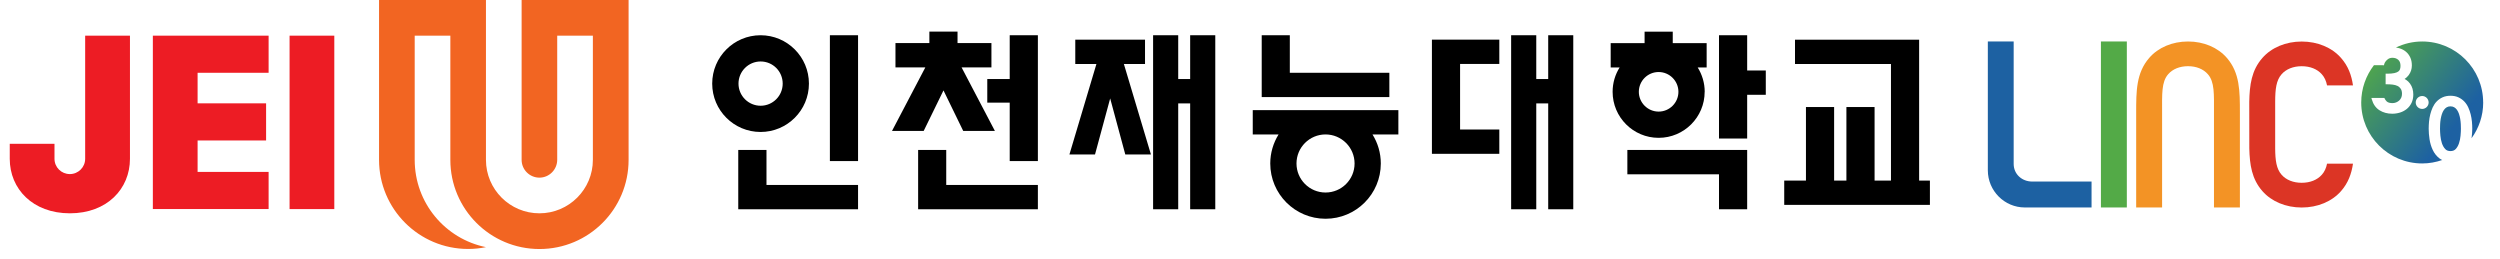
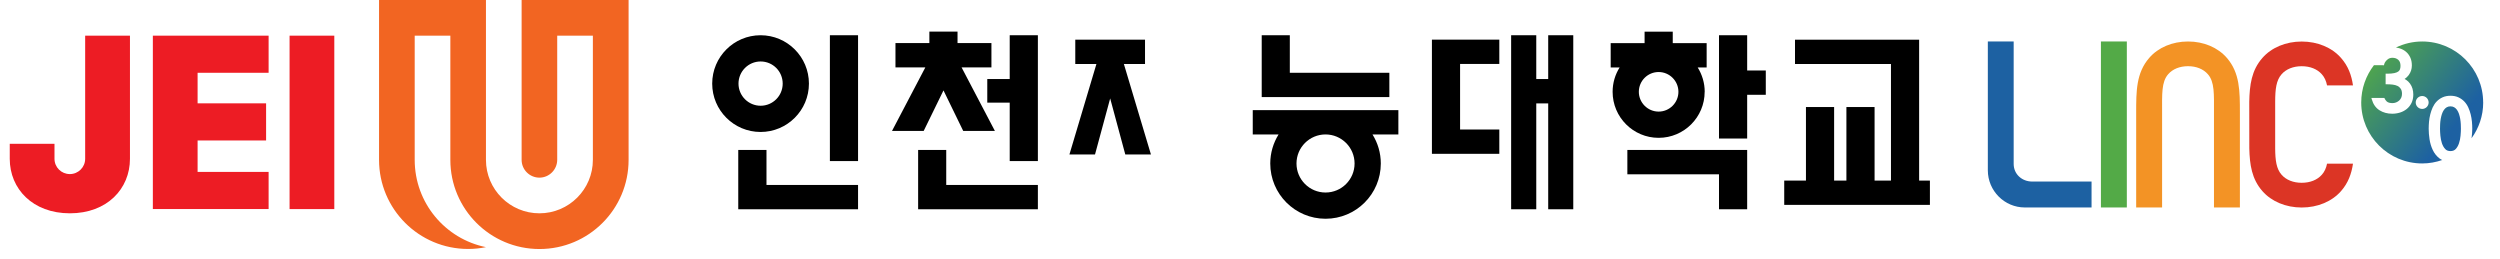
<svg xmlns="http://www.w3.org/2000/svg" width="241" height="25" viewBox="0 0 241 25" fill="none">
  <g clip-path="url(#clip0_1519_17901)">
    <path d="M133.934 7.016H124.338V3.397H121.629V9.358H133.934V7.016Z" fill="black" />
    <path d="M120.76 12.96H123.255C122.752 13.772 122.453 14.732 122.453 15.759C122.453 18.7 124.835 21.088 127.781 21.088C130.728 21.088 133.11 18.706 133.11 15.759C133.11 14.732 132.816 13.778 132.308 12.96H134.803V10.617H120.765V12.96H120.76ZM127.781 12.96C129.322 12.96 130.581 14.213 130.581 15.759C130.581 17.306 129.328 18.559 127.781 18.559C126.235 18.559 124.982 17.306 124.982 15.759C124.982 14.213 126.235 12.96 127.781 12.96Z" fill="black" />
-     <path d="M114.732 7.619H113.58V3.397H111.159V20.173H113.58V9.968H114.732V20.173H117.153V3.397H114.732V7.619Z" fill="black" />
    <path d="M110.38 6.17V3.827H103.657V6.17H105.695L103.093 14.89H105.559L107.021 9.488L108.478 14.89H110.95L108.342 6.17H110.38Z" fill="black" />
    <path d="M149.247 7.619H148.096V3.397H145.674V20.173H148.096V9.968H149.247V20.173H151.663V3.397H149.247V7.619Z" fill="black" />
    <path d="M168.427 3.397H165.712V13.354H168.427V9.138H170.222V6.795H168.427V3.397Z" fill="black" />
    <path d="M164.334 8.851C164.334 7.987 164.08 7.18 163.657 6.502H164.521V4.16H161.253V3.054H158.538V4.16H155.27V6.502H156.133C155.704 7.185 155.456 7.987 155.456 8.851C155.456 11.3 157.443 13.287 159.892 13.287C162.342 13.287 164.329 11.3 164.329 8.851H164.334ZM157.984 8.851C157.984 7.795 158.842 6.943 159.892 6.943C160.942 6.943 161.8 7.801 161.8 8.851C161.8 9.9 160.942 10.758 159.892 10.758C158.842 10.758 157.984 9.9 157.984 8.851Z" fill="black" />
    <path d="M156.878 16.803H165.712V20.173H168.427V14.455H156.878V16.803Z" fill="black" />
    <path d="M185.004 17.408V3.827H173.038V6.17H182.289V17.408H180.709V10.318H177.994V17.408H176.809V10.318H174.094V17.408H172V19.75H186.043V17.408H185.004Z" fill="black" />
    <path d="M89.044 12.621L90.952 8.715L92.854 12.621H95.907L92.696 6.497H95.574V4.154H92.306V3.048H89.591V4.154H86.323V6.497H89.202L85.99 12.621H89.044Z" fill="black" />
    <path d="M97.336 7.619H95.174V9.894H97.336V15.527H100.051V3.397H97.336V7.619Z" fill="black" />
    <path d="M91.217 14.455H88.508V20.173H100.051V17.83H91.217V14.455Z" fill="black" />
    <path d="M82.716 3.397H80.001V15.527H82.716V3.397Z" fill="black" />
    <path d="M73.889 14.455H71.168V20.173H82.716V17.83H73.889V14.455Z" fill="black" />
    <path d="M77.981 8.06C77.981 5.486 75.892 3.397 73.319 3.397C70.745 3.397 68.656 5.486 68.656 8.06C68.656 10.634 70.745 12.722 73.319 12.722C75.892 12.722 77.981 10.634 77.981 8.06ZM71.191 8.06C71.191 6.886 72.144 5.926 73.324 5.926C74.504 5.926 75.452 6.88 75.452 8.06C75.452 9.239 74.498 10.193 73.324 10.193C72.15 10.193 71.191 9.239 71.191 8.06Z" fill="black" />
    <path d="M138.037 14.828H144.534V12.485H140.752V6.164H144.534V3.821H138.037V14.828Z" fill="black" />
    <path d="M25.894 3.438V7.016H19.048V9.962H25.652V13.541H19.048V16.572H25.894V20.151H14.735V3.438H25.894Z" fill="#ED1C24" />
    <path d="M32.227 3.438H27.915V20.156H32.227V3.438Z" fill="#ED1C24" />
    <path d="M8.216 3.438H12.528V15.308C12.528 18.209 10.316 20.563 6.737 20.563C3.159 20.563 0.94 18.209 0.94 15.308V13.863H5.253V15.308C5.253 16.126 5.913 16.781 6.732 16.781C7.55 16.781 8.21 16.12 8.21 15.308V3.438H8.216Z" fill="#ED1C24" />
    <path d="M50.284 0V15.409C50.284 16.358 51.057 17.125 52 17.125C52.942 17.125 53.715 16.352 53.715 15.404V3.437H57.153V15.409C57.153 18.254 54.844 20.563 52 20.563C49.155 20.563 46.846 18.254 46.846 15.409V0H36.54V15.409C36.54 20.151 40.383 24 45.13 24C45.717 24 46.293 23.938 46.846 23.825C42.923 23.029 39.977 19.564 39.977 15.409V3.437H43.414V15.415C43.414 20.156 47.258 24.006 52.005 24.006C56.752 24.006 60.596 20.162 60.596 15.415V0H50.289H50.284Z" fill="#F26522" />
    <g clip-path="url(#clip1_1519_17901)">
      <path d="M237.169 11.477C237.14 11.312 237.101 11.152 237.052 10.998C237.004 10.852 236.941 10.718 236.861 10.603C236.787 10.495 236.697 10.407 236.591 10.344C236.491 10.284 236.367 10.252 236.226 10.252C236.085 10.252 235.96 10.282 235.859 10.344C235.753 10.407 235.663 10.495 235.589 10.603C235.512 10.72 235.446 10.852 235.399 10.998C235.349 11.152 235.309 11.312 235.282 11.477C235.254 11.643 235.236 11.808 235.229 11.967C235.222 12.131 235.217 12.28 235.217 12.408C235.217 12.594 235.229 12.82 235.252 13.077C235.275 13.328 235.324 13.571 235.399 13.803C235.471 14.023 235.577 14.212 235.716 14.364C235.84 14.5 236.007 14.565 236.224 14.565C236.441 14.565 236.609 14.5 236.733 14.364C236.872 14.212 236.978 14.023 237.05 13.803C237.126 13.571 237.176 13.326 237.197 13.077C237.22 12.82 237.232 12.594 237.232 12.408C237.232 12.28 237.229 12.131 237.22 11.967C237.213 11.808 237.195 11.643 237.167 11.477H237.169Z" fill="url(#paint0_linear_1519_17901)" />
      <path d="M239.376 9.878C239.376 6.631 236.745 4 233.5 4C232.591 4 231.735 4.212 230.966 4.581C231.086 4.598 231.204 4.623 231.319 4.658C231.548 4.727 231.753 4.836 231.927 4.981C232.104 5.128 232.245 5.315 232.349 5.537C232.452 5.759 232.503 6.019 232.503 6.31C232.503 6.652 232.402 6.961 232.205 7.231C232.092 7.386 231.957 7.514 231.802 7.612C231.848 7.635 231.892 7.66 231.933 7.686C232.088 7.785 232.22 7.911 232.326 8.059C232.432 8.205 232.512 8.369 232.565 8.549C232.616 8.726 232.642 8.915 232.642 9.111C232.642 9.414 232.584 9.688 232.471 9.921C232.358 10.152 232.205 10.349 232.014 10.503C231.827 10.656 231.608 10.773 231.365 10.849C231.125 10.925 230.869 10.963 230.606 10.963C230.149 10.963 229.739 10.852 229.388 10.633C229.028 10.409 228.777 10.053 228.64 9.575L228.601 9.442H229.85C229.916 9.584 229.992 9.698 230.078 9.778C230.196 9.885 230.383 9.94 230.634 9.94C230.759 9.94 230.877 9.917 230.987 9.873C231.098 9.829 231.197 9.767 231.282 9.689C231.365 9.615 231.43 9.522 231.479 9.414C231.527 9.306 231.552 9.185 231.552 9.049C231.552 8.842 231.511 8.676 231.433 8.56C231.35 8.438 231.25 8.348 231.123 8.286C230.987 8.221 230.833 8.177 230.667 8.158C230.489 8.136 230.311 8.126 230.14 8.126H229.974V7.104H230.14C230.417 7.104 230.645 7.085 230.817 7.046C230.98 7.009 231.105 6.959 231.192 6.896C231.271 6.838 231.324 6.769 231.356 6.684C231.391 6.587 231.409 6.476 231.409 6.354C231.409 6.088 231.338 5.897 231.195 5.768C231.045 5.636 230.862 5.571 230.63 5.571C230.459 5.571 230.304 5.615 230.17 5.724C229.82 6.003 229.819 6.289 229.819 6.289L228.848 6.285C228.082 7.284 227.622 8.526 227.622 9.878C227.622 13.125 230.253 15.756 233.5 15.756C234.177 15.756 234.823 15.636 235.429 15.426C235.33 15.38 235.236 15.326 235.152 15.261C234.882 15.049 234.666 14.775 234.515 14.452C234.366 14.136 234.262 13.792 234.207 13.425C234.153 13.069 234.126 12.726 234.126 12.412C234.126 12.194 234.137 11.964 234.158 11.729C234.179 11.491 234.22 11.255 234.278 11.025C234.336 10.794 234.414 10.57 234.509 10.358C234.61 10.139 234.739 9.945 234.897 9.781C235.056 9.615 235.247 9.481 235.464 9.382C235.683 9.282 235.94 9.231 236.226 9.231C236.512 9.231 236.77 9.282 236.989 9.382C237.204 9.481 237.394 9.615 237.555 9.781C237.712 9.945 237.843 10.139 237.943 10.358C238.04 10.57 238.118 10.794 238.174 11.025C238.231 11.255 238.272 11.491 238.294 11.729C238.316 11.966 238.326 12.195 238.326 12.412C238.326 12.696 238.302 13.004 238.257 13.325C238.96 12.356 239.38 11.168 239.38 9.88L239.376 9.878ZM233.498 10.501C233.156 10.501 232.875 10.221 232.875 9.878C232.875 9.536 233.156 9.255 233.498 9.255C233.84 9.255 234.121 9.536 234.121 9.878C234.121 10.221 233.84 10.501 233.498 10.501Z" fill="url(#paint1_linear_1519_17901)" />
      <path d="M210.927 4C212.437 4 213.802 4.577 214.672 5.584C215.926 7.03 215.926 8.799 215.926 10.847V20.002H213.427V10.847C213.427 9.073 213.495 7.9 212.838 7.154C212.402 6.655 211.723 6.381 210.926 6.381C210.128 6.381 209.449 6.655 209.015 7.152C208.357 7.9 208.426 9.071 208.426 10.847V20.002H205.927V10.847C205.927 8.799 205.927 7.032 207.183 5.584C208.052 4.577 209.417 4 210.927 4Z" fill="#F39325" />
      <path d="M191.627 16.418V4H194.118V15.804C194.118 16.79 194.917 17.501 195.903 17.501H201.626V20H195.197C193.225 20 191.627 18.388 191.627 16.418Z" fill="#1D61A2" />
      <path d="M205.027 4H202.528V20H205.027V4Z" fill="#53AA47" />
      <path d="M223.821 16.848C223.38 17.348 222.692 17.621 221.884 17.621C221.076 17.621 220.389 17.348 219.949 16.85C219.44 16.279 219.336 15.457 219.327 14.312V9.809C219.33 8.601 219.424 7.743 219.949 7.154C220.39 6.657 221.076 6.383 221.884 6.383C222.692 6.383 223.38 6.657 223.821 7.156C224.08 7.445 224.243 7.8 224.327 8.23H226.828C226.686 7.258 226.372 6.375 225.678 5.588C224.798 4.581 223.415 4.004 221.886 4.004C220.357 4.004 218.974 4.581 218.094 5.586C217.043 6.782 216.861 8.198 216.829 9.811L216.833 14.314C216.871 15.877 217.069 17.254 218.094 18.422C218.974 19.427 220.357 20.004 221.886 20.004C223.415 20.004 224.798 19.427 225.678 18.42C226.37 17.631 226.684 16.748 226.828 15.778H224.327C224.244 16.206 224.08 16.561 223.821 16.852V16.848Z" fill="#DC3525" />
    </g>
  </g>
  <defs>
    <linearGradient id="paint0_linear_1519_17901" x1="227.997" y1="5.854" x2="236.334" y2="12.497" gradientUnits="userSpaceOnUse">
      <stop stop-color="#53AA47" />
      <stop offset="1" stop-color="#1D61A2" />
    </linearGradient>
    <linearGradient id="paint1_linear_1519_17901" x1="228.174" y1="5.635" x2="236.514" y2="12.277" gradientUnits="userSpaceOnUse">
      <stop stop-color="#53AA47" />
      <stop offset="1" stop-color="#1D61A2" />
    </linearGradient>
    <clipPath id="clip0_1519_17901">
      <rect width="240" height="25" fill="white" transform="translate(0.313)" />
    </clipPath>
    <clipPath id="clip1_1519_17901">
      <rect width="47.755" height="16" fill="white" transform="translate(191.627 4)" />
    </clipPath>
  </defs>
</svg>